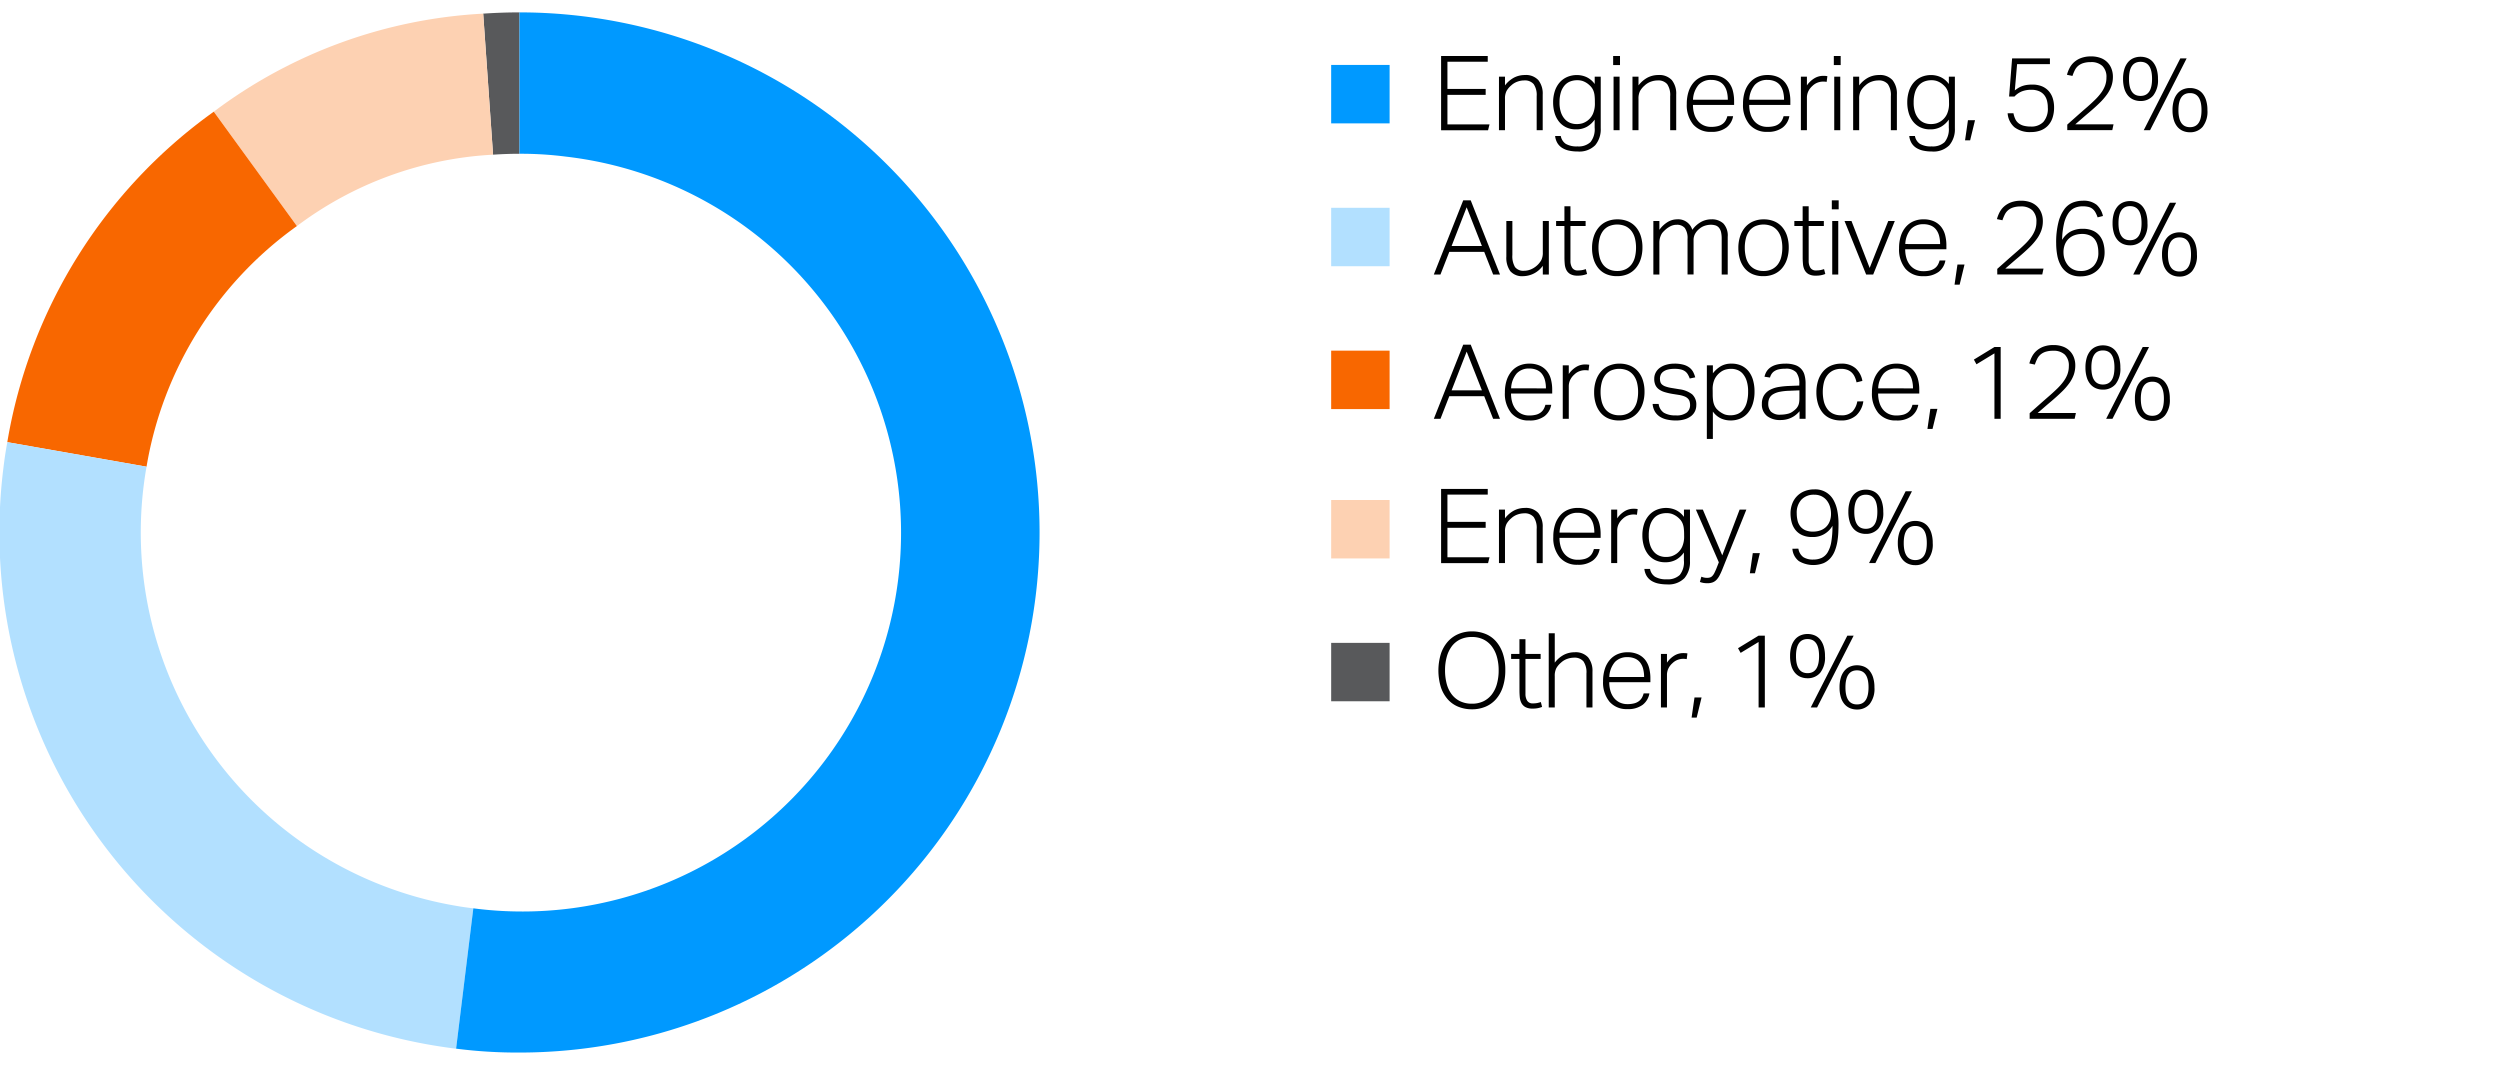
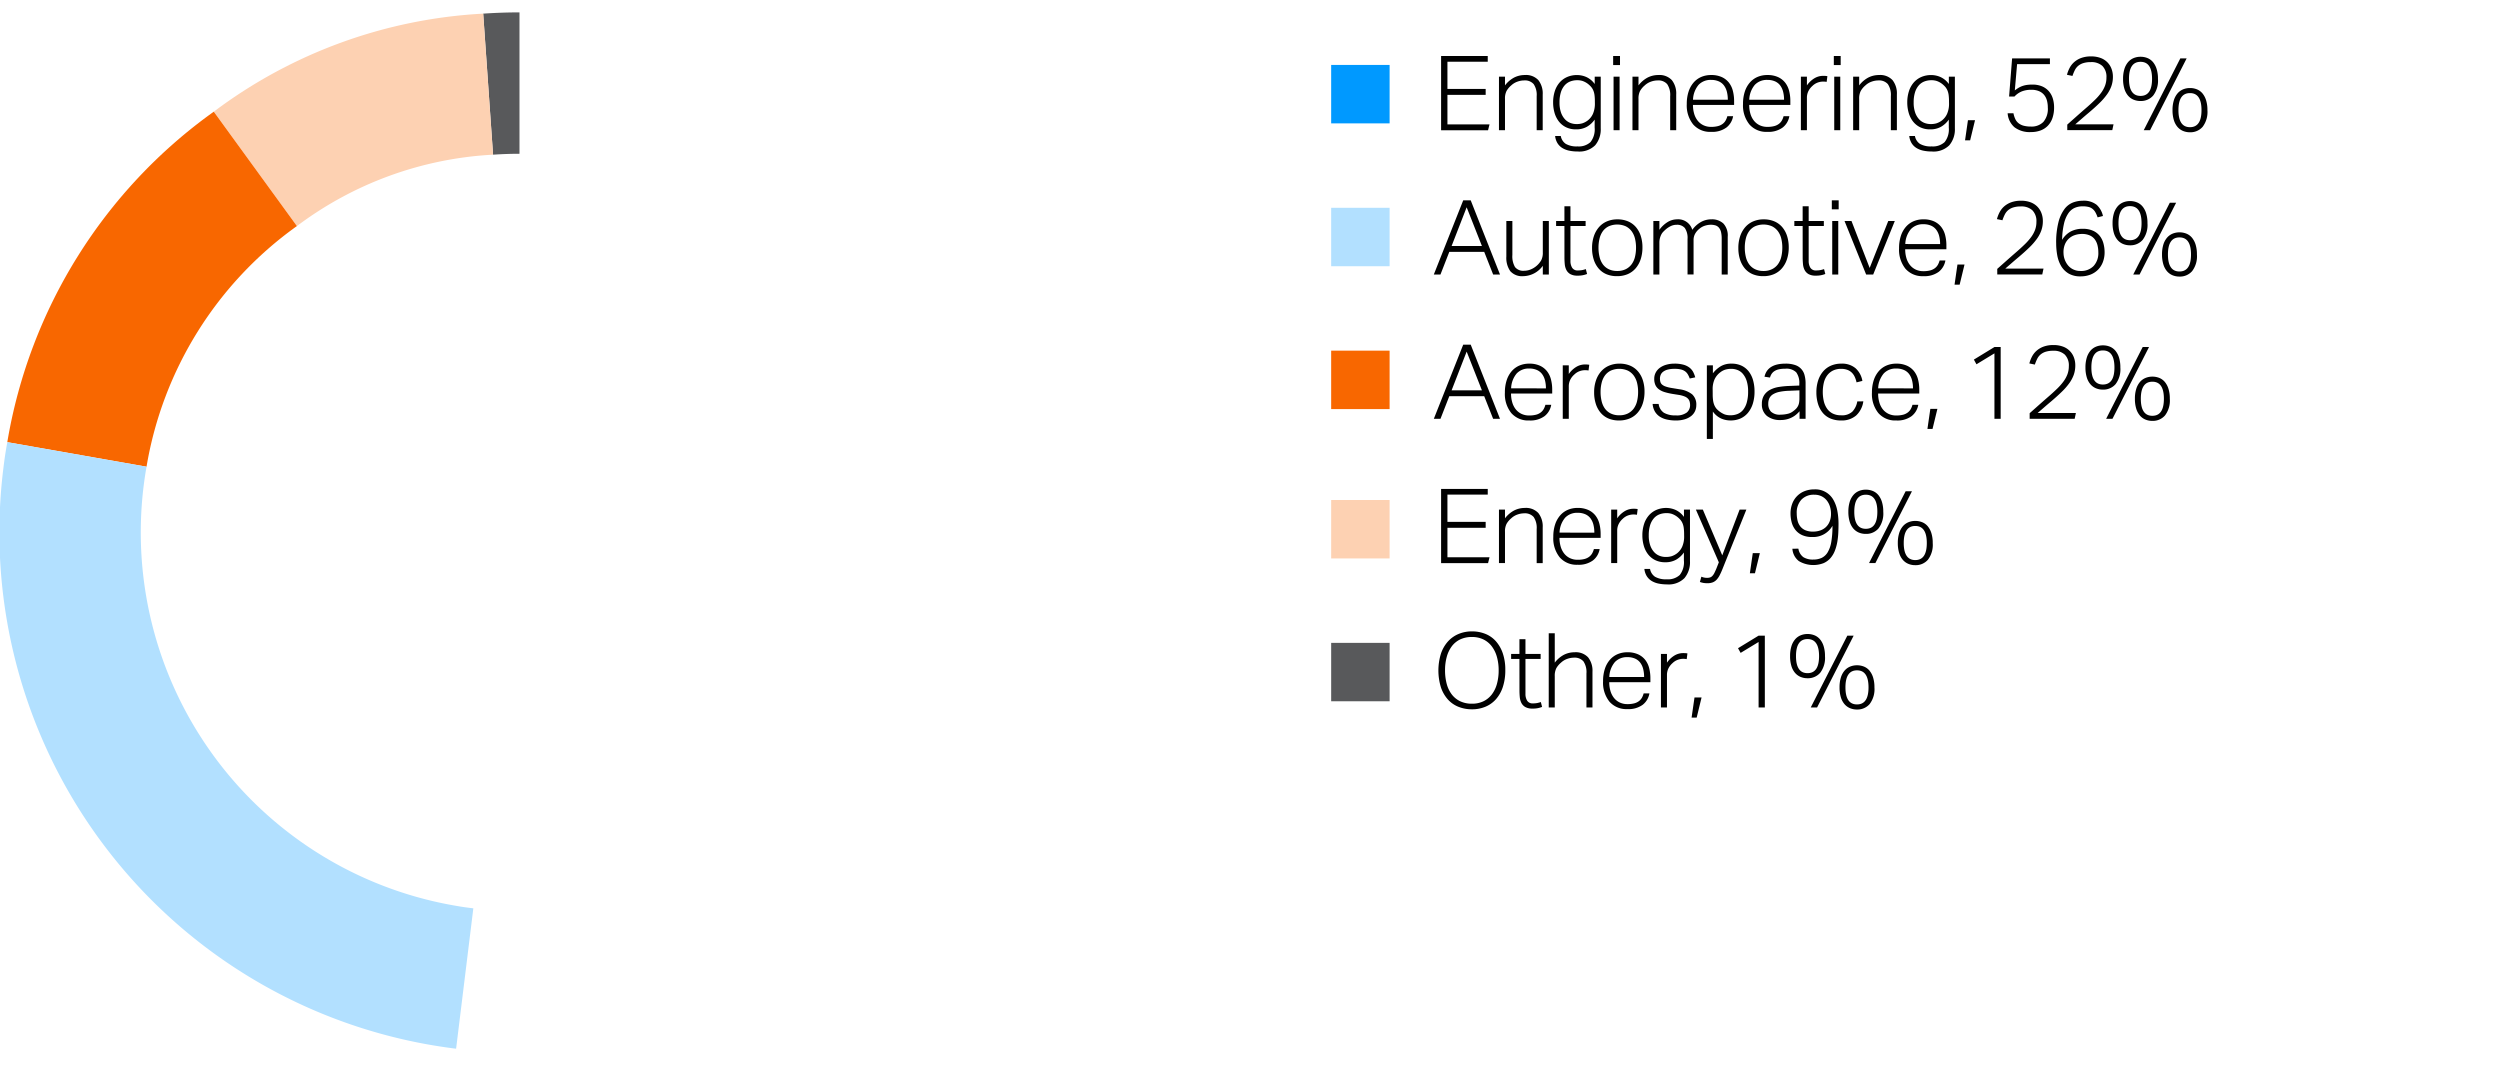
<svg xmlns="http://www.w3.org/2000/svg" width="385" height="164" viewBox="0 0 385 164">
  <path d="M214 19h-9v-9h9z" fill="#09f" />
  <path d="M214 41h-9v-9h9z" fill="#b2e0ff" />
  <path d="M214 63h-9v-9h9z" fill="#f86700" />
  <path d="M214 86h-9v-9h9z" fill="#fdd1b2" />
  <path d="M214 108h-9v-9h9zM75.932 23.822L74.414 2.1a84.65 84.65 0 015.587-.195V23.68c-1.289 0-2.784.052-4.069.142z" fill="#58595b" />
  <path d="M45.721 34.818L32.923 17.2A75.672 75.672 0 0174.414 2.1l1.518 21.72a55.1 55.1 0 00-30.211 10.998z" fill="#fdd1b2" />
  <path d="M22.566 71.873L1.124 68.092A78.437 78.437 0 0132.923 17.2l12.8 17.615a57.113 57.113 0 00-23.157 37.058z" fill="#f86700" />
  <path d="M72.893 139.885L70.24 161.5A80.092 80.092 0 01.505 72.239c.215-1.756.312-2.405.619-4.147l21.442 3.781a58.32 58.32 0 0047.307 67.561c1.269.224 1.741.294 3.02.451z" fill="#b2e0ff" />
-   <path d="M80 23.68V1.907a80.093 80.093 0 010 160.186 73.9 73.9 0 01-9.761-.6l2.653-21.611A58.32 58.32 0 1087.108 24.115 53.8 53.8 0 0080 23.68z" fill="#09f" />
  <g>
    <path d="M221.929 8.626h7.184v.88h-6.208V13.7h5.888v.912h-5.888v4.544h6.48l-.224.9h-7.232zM230.841 11.811h.928v1.343a4.305 4.305 0 011.431-1.224 3.623 3.623 0 011.624-.376 2.594 2.594 0 012.08.784 3.32 3.32 0 01.672 2.224v5.488h-.928v-5.232a2.961 2.961 0 00-.464-1.864 1.793 1.793 0 00-1.472-.568 3.148 3.148 0 00-1.016.184 2.724 2.724 0 00-.968.584 3.17 3.17 0 00-.72.856 2.542 2.542 0 00-.24 1.208v4.832h-.928zM240.361 20.946a1.84 1.84 0 00.768 1.208 3.315 3.315 0 001.808.392 2.666 2.666 0 002-.664 3.162 3.162 0 00.64-2.232v-1.232a3.72 3.72 0 01-1.208 1.112 3.315 3.315 0 01-1.656.392 3.426 3.426 0 01-1.584-.344 3.149 3.149 0 01-1.1-.92 3.954 3.954 0 01-.64-1.32 5.73 5.73 0 01-.208-1.544 5.59 5.59 0 01.256-1.744 3.821 3.821 0 01.736-1.336 3.287 3.287 0 011.168-.856 3.814 3.814 0 011.552-.3 3.575 3.575 0 011.392.3 3.244 3.244 0 011.3 1.08v-1.127h.928v7.935a3.8 3.8 0 01-.856 2.624 3.438 3.438 0 01-2.7.96 6.208 6.208 0 01-1.3-.128 3.313 3.313 0 01-1.056-.408 2.285 2.285 0 01-.744-.736 2.653 2.653 0 01-.368-1.112zm5.248-5.343a7.132 7.132 0 00-.056-.969 2.7 2.7 0 00-.192-.72 2.117 2.117 0 00-.344-.552 3.538 3.538 0 00-.5-.464 3.061 3.061 0 00-.768-.416 2.585 2.585 0 00-.848-.128 2.99 2.99 0 00-1.088.192 2.21 2.21 0 00-.864.608 2.953 2.953 0 00-.576 1.064 5.16 5.16 0 00-.208 1.56 4.573 4.573 0 00.232 1.56 2.972 2.972 0 00.6 1.024 2.207 2.207 0 00.832.568 2.63 2.63 0 00.944.176 3.1 3.1 0 00.9-.112 2.854 2.854 0 00.784-.4 2.688 2.688 0 00.856-1.064 3.915 3.915 0 00.3-1.624zM248.425 8.626h1.056v1.393h-1.056zm.064 3.185h.928v8.239h-.928zM251.4 11.811h.928v1.343a4.305 4.305 0 011.432-1.224 3.62 3.62 0 011.624-.376 2.6 2.6 0 012.08.784 3.32 3.32 0 01.672 2.224v5.488h-.928v-5.232a2.961 2.961 0 00-.464-1.864 1.794 1.794 0 00-1.472-.568 3.148 3.148 0 00-1.016.184 2.716 2.716 0 00-.968.584 3.17 3.17 0 00-.72.856 2.542 2.542 0 00-.24 1.208v4.832h-.928zM266.9 17.89a2.8 2.8 0 01-1.024 1.744 3.683 3.683 0 01-2.368.672 3.443 3.443 0 01-2.76-1.144 4.661 4.661 0 01-.984-3.143 6.012 6.012 0 01.28-1.921 4 4 0 01.784-1.4 3.277 3.277 0 011.184-.856 3.8 3.8 0 011.5-.288 3.857 3.857 0 011.632.312 2.965 2.965 0 011.1.848 3.429 3.429 0 01.616 1.272 6.262 6.262 0 01.192 1.584v.592h-6.336a4.754 4.754 0 00.176 1.32 3.135 3.135 0 00.528 1.072 2.512 2.512 0 00.88.72 2.683 2.683 0 001.216.264 4 4 0 001.056-.12 2.044 2.044 0 00.72-.344 1.741 1.741 0 00.456-.52 2.724 2.724 0 00.264-.664zm-.816-2.528a4.947 4.947 0 00-.144-1.232 2.759 2.759 0 00-.448-.968 2.018 2.018 0 00-.8-.632 2.869 2.869 0 00-1.184-.224 2.536 2.536 0 00-1.92.752 3.754 3.754 0 00-.864 2.3zM275.561 17.89a2.8 2.8 0 01-1.024 1.744 3.683 3.683 0 01-2.368.672 3.443 3.443 0 01-2.76-1.144 4.661 4.661 0 01-.984-3.143 6.012 6.012 0 01.28-1.921 4 4 0 01.784-1.4 3.277 3.277 0 011.184-.856 3.8 3.8 0 011.5-.288 3.857 3.857 0 011.632.312 2.965 2.965 0 011.1.848 3.429 3.429 0 01.616 1.272 6.262 6.262 0 01.192 1.584v.592h-6.336a4.754 4.754 0 00.176 1.32 3.135 3.135 0 00.528 1.072 2.512 2.512 0 00.88.72 2.683 2.683 0 001.216.264 4 4 0 001.056-.12 2.044 2.044 0 00.72-.344 1.741 1.741 0 00.456-.52 2.724 2.724 0 00.264-.664zm-.816-2.528a4.947 4.947 0 00-.144-1.232 2.759 2.759 0 00-.448-.968 2.018 2.018 0 00-.8-.632 2.869 2.869 0 00-1.184-.224 2.536 2.536 0 00-1.92.752 3.754 3.754 0 00-.864 2.3zM277.337 11.811h.928v1.343a3.77 3.77 0 011.136-1.088 2.608 2.608 0 011.36-.384c.117 0 .226 0 .328.008a2.834 2.834 0 01.328.04l-.112.88a3.232 3.232 0 00-.528-.048 2.55 2.55 0 00-.848.152 2.287 2.287 0 00-.816.52 2.652 2.652 0 00-.608.776 2.289 2.289 0 00-.24 1.08v4.96h-.928zM282.409 8.626h1.056v1.393h-1.056zm.064 3.185h.928v8.239h-.928zM285.385 11.811h.927v1.343a4.315 4.315 0 011.432-1.224 3.623 3.623 0 011.624-.376 2.594 2.594 0 012.08.784 3.32 3.32 0 01.672 2.224v5.488h-.928v-5.232a2.961 2.961 0 00-.463-1.864 1.8 1.8 0 00-1.473-.568 3.157 3.157 0 00-1.016.184 2.724 2.724 0 00-.968.584 3.17 3.17 0 00-.72.856 2.542 2.542 0 00-.24 1.208v4.832h-.927zM294.9 20.946a1.839 1.839 0 00.767 1.208 3.317 3.317 0 001.808.392 2.665 2.665 0 002-.664 3.162 3.162 0 00.64-2.232v-1.232a3.72 3.72 0 01-1.208 1.112 3.315 3.315 0 01-1.656.392 3.426 3.426 0 01-1.584-.344 3.149 3.149 0 01-1.1-.92 3.973 3.973 0 01-.64-1.32 5.73 5.73 0 01-.208-1.544 5.619 5.619 0 01.256-1.744 3.821 3.821 0 01.736-1.336 3.3 3.3 0 011.168-.856 3.814 3.814 0 011.552-.3 3.575 3.575 0 011.392.3 3.23 3.23 0 011.3 1.08v-1.127h.928v7.935a3.8 3.8 0 01-.856 2.624 3.436 3.436 0 01-2.7.96 6.215 6.215 0 01-1.3-.128 3.313 3.313 0 01-1.056-.408 2.294 2.294 0 01-.744-.736 2.667 2.667 0 01-.368-1.112zm5.247-5.343a7.132 7.132 0 00-.056-.969 2.741 2.741 0 00-.191-.72 2.172 2.172 0 00-.344-.552 3.548 3.548 0 00-.5-.464 3.044 3.044 0 00-.768-.416 2.585 2.585 0 00-.848-.128 2.993 2.993 0 00-1.088.192 2.218 2.218 0 00-.864.608 2.953 2.953 0 00-.576 1.064 5.16 5.16 0 00-.208 1.56 4.573 4.573 0 00.232 1.56 2.972 2.972 0 00.6 1.024 2.207 2.207 0 00.832.568 2.63 2.63 0 00.944.176 3.1 3.1 0 00.9-.112 2.841 2.841 0 00.784-.4 2.688 2.688 0 00.856-1.064 3.9 3.9 0 00.3-1.624zM303.064 18.514h1.088l-.752 3.1h-.784zM310.072 17.442a3.756 3.756 0 00.3.928 1.767 1.767 0 00.52.632 2.213 2.213 0 00.784.368 4.353 4.353 0 001.1.12 2.523 2.523 0 001.9-.712 3.087 3.087 0 00.688-2.216 4.118 4.118 0 00-.136-1.08 2.288 2.288 0 00-.44-.872 2.058 2.058 0 00-.792-.576 3.006 3.006 0 00-1.176-.208 3.932 3.932 0 00-1.456.248 3.174 3.174 0 00-1.136.792h-.828l.464-5.872h5.824v.88h-5.056l-.352 4.048a5.751 5.751 0 01.568-.392 3.377 3.377 0 01.592-.28 3.737 3.737 0 01.68-.168 5.735 5.735 0 01.848-.056 3.774 3.774 0 011.528.28 2.867 2.867 0 011.04.76 3.079 3.079 0 01.6 1.112 4.632 4.632 0 01.192 1.352 4.982 4.982 0 01-.248 1.64 3.2 3.2 0 01-.712 1.192 3.015 3.015 0 01-1.12.728 4.143 4.143 0 01-1.472.248 3.874 3.874 0 01-2.552-.744 3.136 3.136 0 01-1.048-2.152zM318.36 19.187l1.288-1.145q.727-.648 1.464-1.288.816-.7 1.432-1.3a8.806 8.806 0 001.024-1.152 4.621 4.621 0 00.616-1.128 3.543 3.543 0 00.208-1.224 2.36 2.36 0 00-.624-1.792 2.483 2.483 0 00-1.776-.592 3.83 3.83 0 00-1.16.152 2.3 2.3 0 00-.792.424 2.105 2.105 0 00-.52.672 6.556 6.556 0 00-.36.88l-.848-.176a5.107 5.107 0 01.384-1.008 3.143 3.143 0 01.688-.911 3.419 3.419 0 011.08-.657 4.31 4.31 0 011.576-.256 4.085 4.085 0 011.424.232 2.8 2.8 0 011.7 1.656 3.421 3.421 0 01.224 1.248 4.333 4.333 0 01-.224 1.408 5.2 5.2 0 01-.68 1.3 9.7 9.7 0 01-1.16 1.336q-.7.688-1.664 1.5-.5.417-1.04.888l-1.024.888h5.888l-.192.9h-6.932zM329.64 15.554a2.719 2.719 0 01-1.08-.208 2.287 2.287 0 01-.848-.624 2.911 2.911 0 01-.56-1.064 5.115 5.115 0 01-.2-1.512 5.041 5.041 0 01.2-1.5 3.011 3.011 0 01.56-1.064 2.263 2.263 0 01.856-.632 2.753 2.753 0 011.072-.208 2.8 2.8 0 011.088.208 2.207 2.207 0 01.848.632 3.119 3.119 0 01.552 1.064 5.073 5.073 0 01.2 1.5 3.779 3.779 0 01-.744 2.576 2.483 2.483 0 01-1.944.832zm0-.783q1.776 0 1.776-2.625t-1.776-2.624q-1.776 0-1.776 2.624t1.776 2.625zm1.472 5.279h-.976l5.632-11.056h.976zm6.144.32a2.719 2.719 0 01-1.08-.208 2.287 2.287 0 01-.848-.624 2.911 2.911 0 01-.56-1.064 5.12 5.12 0 01-.2-1.512 5.041 5.041 0 01.2-1.5 3 3 0 01.56-1.063 2.256 2.256 0 01.856-.633 2.753 2.753 0 011.072-.208 2.8 2.8 0 011.088.208 2.2 2.2 0 01.848.633 3.1 3.1 0 01.552 1.063 5.073 5.073 0 01.2 1.5 3.779 3.779 0 01-.744 2.576 2.483 2.483 0 01-1.944.832zm0-.784q1.776 0 1.776-2.624t-1.776-2.624q-1.776 0-1.776 2.624t1.776 2.624z" />
    <g>
      <path d="M225.337 30.849h1.152L231 42.273h-1.056l-1.376-3.488h-5.376l-1.36 3.488h-1.024zm2.88 7.04l-2.352-5.968-2.32 5.968zM231.977 34.033h.928v5.232a3.271 3.271 0 00.408 1.864 1.607 1.607 0 001.4.568 2.727 2.727 0 00.992-.192 3.324 3.324 0 001.648-1.432 2.54 2.54 0 00.24-1.208v-4.832h.928v8.24h-.928v-1.344a3.786 3.786 0 01-2.992 1.6 2.421 2.421 0 01-2.016-.768 3.551 3.551 0 01-.608-2.24zM240.921 34.8h-1.28v-.768h1.28v-2.271h.928v2.272h2.336v.767h-2.336v5.392a1.958 1.958 0 00.256 1.032.96.96 0 00.9.424 3.283 3.283 0 00.7-.064 4.233 4.233 0 00.512-.144l.192.752a3.718 3.718 0 01-1.488.256 2.148 2.148 0 01-1.1-.24 1.549 1.549 0 01-.6-.632 2.489 2.489 0 01-.248-.9q-.048-.511-.048-1.072zM249.017 42.529a4.111 4.111 0 01-1.624-.3 3.235 3.235 0 01-1.2-.872 3.967 3.967 0 01-.752-1.368 5.7 5.7 0 01-.264-1.792 5.587 5.587 0 01.28-1.824 4.1 4.1 0 01.784-1.392 3.4 3.4 0 011.224-.888 4.023 4.023 0 011.616-.312 4.112 4.112 0 011.616.3 3.29 3.29 0 011.216.872 3.934 3.934 0 01.76 1.368 5.641 5.641 0 01.264 1.776 5.756 5.756 0 01-.272 1.824 4.106 4.106 0 01-.776 1.4 3.349 3.349 0 01-1.232.9 4.127 4.127 0 01-1.64.308zm.032-.8a2.874 2.874 0 001.328-.28 2.531 2.531 0 00.9-.76 3.186 3.186 0 00.512-1.136 6.034 6.034 0 00.16-1.424 5.8 5.8 0 00-.16-1.384 3.186 3.186 0 00-.512-1.128 2.541 2.541 0 00-.9-.76 3.27 3.27 0 00-2.648 0 2.44 2.44 0 00-.9.76 3.229 3.229 0 00-.5 1.128 5.815 5.815 0 00-.16 1.4 5.912 5.912 0 00.16 1.408 3.228 3.228 0 00.5 1.136 2.431 2.431 0 00.9.76 2.883 2.883 0 001.32.28zM254.617 34.033h.928v1.36a4.394 4.394 0 011.3-1.216 2.816 2.816 0 011.416-.4 2.259 2.259 0 012.352 1.616 4.141 4.141 0 011.311-1.192 3.239 3.239 0 011.617-.424 2.581 2.581 0 011.856.64 2.72 2.72 0 01.672 2.048v5.808h-.928V36.8a4.478 4.478 0 00-.1-1.056 1.658 1.658 0 00-.32-.672 1.152 1.152 0 00-.536-.36 2.453 2.453 0 00-.752-.1 3.056 3.056 0 00-.84.136 2.454 2.454 0 00-.905.5 2.557 2.557 0 00-.631.736 1.982 1.982 0 00-.248 1.008v5.28h-.928v-5.455a2.707 2.707 0 00-.416-1.7 1.546 1.546 0 00-1.264-.5 2.1 2.1 0 00-.9.2 3.577 3.577 0 00-.84.568q-.144.128-.312.3a1.828 1.828 0 00-.3.416 2.659 2.659 0 00-.216.56 2.776 2.776 0 00-.088.736v4.88h-.928zM271.545 42.529a4.111 4.111 0 01-1.624-.3 3.247 3.247 0 01-1.2-.872 3.982 3.982 0 01-.751-1.368 5.671 5.671 0 01-.264-1.792 5.587 5.587 0 01.28-1.824 4.1 4.1 0 01.784-1.392 3.391 3.391 0 011.224-.888 4.023 4.023 0 011.616-.312 4.112 4.112 0 011.616.3 3.29 3.29 0 011.216.872 3.934 3.934 0 01.76 1.368 5.67 5.67 0 01.264 1.776 5.756 5.756 0 01-.272 1.824 4.106 4.106 0 01-.776 1.4 3.349 3.349 0 01-1.232.9 4.127 4.127 0 01-1.641.308zm.032-.8a2.874 2.874 0 001.328-.28 2.531 2.531 0 00.9-.76 3.167 3.167 0 00.511-1.136 5.981 5.981 0 00.161-1.424 5.745 5.745 0 00-.161-1.384 3.167 3.167 0 00-.511-1.128 2.541 2.541 0 00-.9-.76 3.27 3.27 0 00-2.648 0 2.44 2.44 0 00-.9.76 3.229 3.229 0 00-.5 1.128 5.815 5.815 0 00-.16 1.4 5.912 5.912 0 00.16 1.408 3.228 3.228 0 00.5 1.136 2.431 2.431 0 00.9.76 2.883 2.883 0 001.32.28zM277.608 34.8h-1.28v-.768h1.28v-2.271h.928v2.272h2.336v.767h-2.336v5.392a1.967 1.967 0 00.256 1.032.961.961 0 00.9.424 3.276 3.276 0 00.7-.064 4.233 4.233 0 00.512-.144l.192.752a3.718 3.718 0 01-1.488.256 2.148 2.148 0 01-1.1-.24 1.562 1.562 0 01-.6-.632 2.489 2.489 0 01-.248-.9c-.031-.341-.048-.7-.048-1.072zM282.1 30.849h1.056v1.392H282.1zm.064 3.184h.928v8.24h-.928zM284.056 34.033h1.072l2.8 7.232 2.864-7.232h1.008l-3.328 8.24h-1.088zM299.592 40.113a2.807 2.807 0 01-1.024 1.744 3.683 3.683 0 01-2.368.672 3.447 3.447 0 01-2.76-1.144 4.664 4.664 0 01-.984-3.144 6.005 6.005 0 01.28-1.92 4 4 0 01.784-1.4 3.266 3.266 0 011.184-.856 3.8 3.8 0 011.5-.288 3.857 3.857 0 011.632.312 2.965 2.965 0 011.1.848 3.414 3.414 0 01.616 1.272 6.262 6.262 0 01.192 1.584v.592H293.4a4.764 4.764 0 00.176 1.32 3.135 3.135 0 00.528 1.072 2.512 2.512 0 00.88.72 2.683 2.683 0 001.216.264 4 4 0 001.056-.12 2.062 2.062 0 00.72-.344 1.754 1.754 0 00.456-.52 2.74 2.74 0 00.264-.664zm-.816-2.528a4.947 4.947 0 00-.144-1.232 2.751 2.751 0 00-.448-.968 2.009 2.009 0 00-.8-.632 2.869 2.869 0 00-1.184-.224 2.536 2.536 0 00-1.92.752 3.749 3.749 0 00-.864 2.3zM301.448 40.737h1.088l-.752 3.1H301zM307.576 41.409q.559-.495 1.288-1.144t1.464-1.288q.816-.7 1.432-1.3a8.871 8.871 0 001.024-1.152 4.621 4.621 0 00.616-1.125 3.551 3.551 0 00.208-1.224 2.36 2.36 0 00-.624-1.792 2.479 2.479 0 00-1.776-.592 3.83 3.83 0 00-1.16.152 2.285 2.285 0 00-.792.424 2.084 2.084 0 00-.52.672 6.69 6.69 0 00-.361.88l-.847-.176a5.107 5.107 0 01.384-1.008 3.161 3.161 0 01.688-.912 3.436 3.436 0 011.08-.656 4.31 4.31 0 011.576-.256 4.062 4.062 0 011.424.232 2.89 2.89 0 011.048.656 2.861 2.861 0 01.647 1 3.4 3.4 0 01.225 1.248 4.311 4.311 0 01-.225 1.408 5.158 5.158 0 01-.679 1.3 9.7 9.7 0 01-1.16 1.336q-.705.688-1.664 1.5-.5.416-1.04.888l-1.024.888h5.892l-.192.9h-6.928zM323.031 33.473a4.58 4.58 0 00-.343-.784 1.826 1.826 0 00-.448-.528 1.62 1.62 0 00-.632-.3 3.872 3.872 0 00-.88-.088 3.075 3.075 0 00-1.208.232 2.346 2.346 0 00-.977.816 4.661 4.661 0 00-.679 1.584 11.963 11.963 0 00-.3 2.536 3.517 3.517 0 011.344-1.3 3.931 3.931 0 011.84-.408 3.789 3.789 0 011.576.3 2.739 2.739 0 011.04.8 3.23 3.23 0 01.567 1.16 5.2 5.2 0 01.177 1.36 4.162 4.162 0 01-.264 1.5 3.362 3.362 0 01-.745 1.176 3.32 3.32 0 01-1.168.76 4.1 4.1 0 01-1.52.272 3.491 3.491 0 01-1.879-.456 3.324 3.324 0 01-1.144-1.184 4.991 4.991 0 01-.576-1.632 10.277 10.277 0 01-.161-1.8 12.579 12.579 0 01.349-3.264 5.806 5.806 0 01.92-2.016 3 3 0 011.3-1.016 4.188 4.188 0 011.5-.28 3.182 3.182 0 012.159.624 3.286 3.286 0 01.977 1.728zm-2.639 8.256a2.656 2.656 0 002.024-.768 2.9 2.9 0 00.728-2.08 4.59 4.59 0 00-.128-1.1 2.558 2.558 0 00-.416-.912 1.954 1.954 0 00-.777-.616 2.9 2.9 0 00-1.208-.224 3.423 3.423 0 00-1.087.176 2.549 2.549 0 00-.928.544 2.491 2.491 0 00-.624.936 3.234 3.234 0 00-.192 1.336 3.071 3.071 0 00.7 1.856 2.365 2.365 0 00.8.616 2.5 2.5 0 001.108.236zM328.023 37.777a2.726 2.726 0 01-1.08-.208 2.3 2.3 0 01-.848-.624 2.911 2.911 0 01-.56-1.064 5.153 5.153 0 01-.2-1.512 5.073 5.073 0 01.2-1.5 2.994 2.994 0 01.56-1.064 2.271 2.271 0 01.856-.632 2.739 2.739 0 011.072-.208 2.776 2.776 0 011.088.208 2.192 2.192 0 01.848.632 3.066 3.066 0 01.552 1.064 5.041 5.041 0 01.2 1.5 3.779 3.779 0 01-.744 2.576 2.483 2.483 0 01-1.944.832zm0-.784q1.776 0 1.776-2.624t-1.776-2.624q-1.776 0-1.776 2.624t1.776 2.624zm1.472 5.28h-.976l5.632-11.056h.976zm6.144.32a2.743 2.743 0 01-1.08-.208 2.3 2.3 0 01-.848-.624 2.911 2.911 0 01-.56-1.064 5.153 5.153 0 01-.2-1.512 5.073 5.073 0 01.2-1.5 3 3 0 01.56-1.064 2.261 2.261 0 01.856-.632 2.757 2.757 0 011.072-.208 2.8 2.8 0 011.088.208 2.182 2.182 0 01.848.632 3.075 3.075 0 01.552 1.064 5.073 5.073 0 01.2 1.5 3.779 3.779 0 01-.744 2.576 2.487 2.487 0 01-1.944.832zm0-.784q1.776 0 1.776-2.624t-1.776-2.624q-1.776 0-1.776 2.624t1.776 2.624z" />
    </g>
    <g>
      <path d="M225.337 53.074h1.152L231 64.5h-1.056l-1.376-3.488h-5.376l-1.36 3.488h-1.024zm2.88 7.04l-2.352-5.968-2.32 5.968zM238.889 62.337a2.8 2.8 0 01-1.024 1.745 3.689 3.689 0 01-2.368.671 3.443 3.443 0 01-2.76-1.144 4.661 4.661 0 01-.984-3.143 6.012 6.012 0 01.28-1.921 4 4 0 01.784-1.4A3.262 3.262 0 01234 56.29a3.8 3.8 0 011.5-.29 3.857 3.857 0 011.632.312 2.957 2.957 0 011.1.849 3.4 3.4 0 01.616 1.272 6.251 6.251 0 01.192 1.584v.591h-6.34a4.8 4.8 0 00.176 1.321A3.148 3.148 0 00233.4 63a2.524 2.524 0 00.88.721 2.7 2.7 0 001.216.263 4.044 4.044 0 001.056-.119 2.045 2.045 0 00.72-.345 1.741 1.741 0 00.456-.52 2.724 2.724 0 00.264-.664zm-.816-2.527a4.935 4.935 0 00-.144-1.232 2.738 2.738 0 00-.448-.969 2 2 0 00-.8-.631 2.849 2.849 0 00-1.184-.225 2.536 2.536 0 00-1.92.752 3.754 3.754 0 00-.864 2.3zM240.665 56.258h.928V57.6a3.769 3.769 0 011.136-1.088 2.6 2.6 0 011.36-.385c.117 0 .227 0 .328.009a2.435 2.435 0 01.328.04l-.112.88a3.125 3.125 0 00-.528-.048 2.555 2.555 0 00-.848.152 2.274 2.274 0 00-.816.52 2.642 2.642 0 00-.608.776 2.289 2.289 0 00-.24 1.08V64.5h-.928zM249.337 64.753a4.111 4.111 0 01-1.624-.3 3.235 3.235 0 01-1.2-.872 3.981 3.981 0 01-.752-1.369 5.7 5.7 0 01-.264-1.792 5.585 5.585 0 01.28-1.823 4.092 4.092 0 01.784-1.392 3.391 3.391 0 011.224-.889A4.023 4.023 0 01249.4 56a4.112 4.112 0 011.616.3 3.279 3.279 0 011.216.872 3.921 3.921 0 01.76 1.367 5.65 5.65 0 01.264 1.776 5.758 5.758 0 01-.272 1.825 4.111 4.111 0 01-.776 1.4 3.338 3.338 0 01-1.232.9 4.127 4.127 0 01-1.639.313zm.032-.8a2.887 2.887 0 001.328-.28 2.551 2.551 0 00.9-.76 3.183 3.183 0 00.512-1.137 6.026 6.026 0 00.16-1.423 5.785 5.785 0 00-.16-1.384 3.186 3.186 0 00-.512-1.128 2.531 2.531 0 00-.9-.76 3.27 3.27 0 00-2.648 0 2.431 2.431 0 00-.9.76 3.229 3.229 0 00-.5 1.128 5.8 5.8 0 00-.16 1.4 5.9 5.9 0 00.16 1.407 3.225 3.225 0 00.5 1.137 2.45 2.45 0 00.9.76 2.9 2.9 0 001.32.281zM255.433 62.209a1.9 1.9 0 00.816 1.36 3.446 3.446 0 001.824.4 2.524 2.524 0 001.7-.449 1.446 1.446 0 00.5-1.12 2.161 2.161 0 00-.064-.535 1.1 1.1 0 00-.248-.456 1.417 1.417 0 00-.528-.352 4.222 4.222 0 00-.888-.241l-1.008-.159a9.519 9.519 0 01-1.176-.272 2.919 2.919 0 01-.88-.425 1.686 1.686 0 01-.544-.655 2.27 2.27 0 01-.184-.969 2.018 2.018 0 01.24-.983 2.161 2.161 0 01.656-.736 3.144 3.144 0 01.984-.456 4.478 4.478 0 011.216-.161 5.112 5.112 0 011.416.168 2.736 2.736 0 01.928.456 2.117 2.117 0 01.56.672 3.92 3.92 0 01.312.817l-.848.176a3.484 3.484 0 00-.3-.648 1.536 1.536 0 00-.424-.464 1.857 1.857 0 00-.64-.281 4.044 4.044 0 00-.96-.095 4.116 4.116 0 00-1.072.119 1.96 1.96 0 00-.7.329 1.176 1.176 0 00-.376.479 1.459 1.459 0 00-.112.561 1.949 1.949 0 00.064.52.858.858 0 00.256.408 1.6 1.6 0 00.536.3 5.082 5.082 0 00.9.225l1.264.208a3.98 3.98 0 011.936.775 2.113 2.113 0 01.64 1.688 2.155 2.155 0 01-.2.913 2.047 2.047 0 01-.592.744 2.988 2.988 0 01-.984.5 4.576 4.576 0 01-1.36.184 6.166 6.166 0 01-1.384-.144 3.316 3.316 0 01-1.1-.447 2.392 2.392 0 01-.752-.785 2.722 2.722 0 01-.352-1.168zM262.857 56.258h.928v1.232a4.448 4.448 0 011.232-1.1 3.181 3.181 0 011.632-.39 3.519 3.519 0 011.576.329 3.1 3.1 0 011.1.9 3.952 3.952 0 01.656 1.361 6.362 6.362 0 01.216 1.7 6.149 6.149 0 01-.264 1.879 4.144 4.144 0 01-.744 1.4 3.175 3.175 0 01-1.161.881 3.71 3.71 0 01-1.527.3 3.588 3.588 0 01-1.448-.3 3.234 3.234 0 01-1.272-1.073V67.6h-.928zm.9 4.448a6.989 6.989 0 00.056.952 2.869 2.869 0 00.191.728 2.288 2.288 0 00.344.568 3.5 3.5 0 001.265.872 2.788 2.788 0 00.88.128 2.874 2.874 0 001.088-.2 2.149 2.149 0 00.856-.631 3.149 3.149 0 00.563-1.129 5.949 5.949 0 00.208-1.688 5.24 5.24 0 00-.231-1.681 3.111 3.111 0 00-.6-1.08 2.056 2.056 0 00-.831-.575 2.65 2.65 0 00-.912-.168 3.3 3.3 0 00-.9.112 2.375 2.375 0 00-.8.416 2.861 2.861 0 00-.873 1.047 3.648 3.648 0 00-.311 1.608zM277.128 63.33a4.024 4.024 0 01-.5.5 3.4 3.4 0 01-.656.44 3.756 3.756 0 01-.809.305 3.953 3.953 0 01-.968.111 3.239 3.239 0 01-2.079-.624 2.228 2.228 0 01-.785-1.856 2.41 2.41 0 01.352-1.359 2.474 2.474 0 01.937-.832 4.352 4.352 0 011.327-.424 13.081 13.081 0 011.545-.153l1.6-.064v-.255a2.735 2.735 0 00-.471-1.776 2.118 2.118 0 00-1.688-.56 4.438 4.438 0 00-1 .095 2.03 2.03 0 00-.68.281 1.5 1.5 0 00-.433.432 1.933 1.933 0 00-.24.552l-.847-.128Q272.184 56 274.969 56a4.451 4.451 0 011.456.208 2.194 2.194 0 011.475 1.562 4.8 4.8 0 01.16 1.3v5.43h-.928zm-.015-3.216l-1.52.064a8.824 8.824 0 00-1.552.168 3.093 3.093 0 00-1.009.383 1.485 1.485 0 00-.552.608 2.014 2.014 0 00-.168.856 1.7 1.7 0 00.425 1.208 1.959 1.959 0 001.48.456 4.633 4.633 0 001.047-.12 2.083 2.083 0 00.857-.391 3.5 3.5 0 00.472-.4 1.825 1.825 0 00.3-.424 1.717 1.717 0 00.168-.52 4.113 4.113 0 00.049-.671zM286.952 61.81a3.636 3.636 0 01-1.1 2.168 3.39 3.39 0 01-2.352.775 4.1 4.1 0 01-1.6-.3 3.114 3.114 0 01-1.184-.864 3.956 3.956 0 01-.735-1.368 5.92 5.92 0 01-.257-1.809 5.754 5.754 0 01.272-1.823 4.1 4.1 0 01.768-1.392 3.336 3.336 0 011.209-.889 3.962 3.962 0 011.603-.308 3.2 3.2 0 012.168.7 3.368 3.368 0 011.064 1.96l-.9.223a3.969 3.969 0 00-.272-.831 2.2 2.2 0 00-.448-.656 1.951 1.951 0 00-.68-.433 2.66 2.66 0 00-.968-.159 2.773 2.773 0 00-1.28.272 2.517 2.517 0 00-.879.743 3.075 3.075 0 00-.512 1.128 6.378 6.378 0 000 2.848 3.354 3.354 0 00.5 1.137 2.353 2.353 0 00.872.752 2.826 2.826 0 001.289.272 2.318 2.318 0 001.752-.584 3.09 3.09 0 00.743-1.56zM295.416 62.337a2.8 2.8 0 01-1.024 1.745 3.689 3.689 0 01-2.368.671 3.443 3.443 0 01-2.76-1.144 4.661 4.661 0 01-.984-3.143 6.04 6.04 0 01.28-1.921 4 4 0 01.784-1.4 3.262 3.262 0 011.184-.856 3.8 3.8 0 011.5-.289 3.857 3.857 0 011.632.312 2.957 2.957 0 011.1.849 3.4 3.4 0 01.616 1.272 6.251 6.251 0 01.192 1.584v.591h-6.336a4.8 4.8 0 00.176 1.321 3.166 3.166 0 00.52 1.071 2.524 2.524 0 00.88.721 2.7 2.7 0 001.216.263 4.044 4.044 0 001.056-.119 2.045 2.045 0 00.72-.345 1.741 1.741 0 00.456-.52 2.724 2.724 0 00.264-.664zm-.816-2.527a4.935 4.935 0 00-.144-1.232 2.738 2.738 0 00-.448-.969 2 2 0 00-.8-.631 2.849 2.849 0 00-1.184-.225 2.536 2.536 0 00-1.92.752 3.754 3.754 0 00-.864 2.3zM297.272 62.961h1.088l-.752 3.1h-.784zM307.144 54.417l-2.768 1.683-.4-.721 3.168-1.936h.96V64.5h-.96zM312.568 63.634l1.288-1.144q.728-.648 1.464-1.288.816-.7 1.432-1.3a8.875 8.875 0 001.024-1.153 4.621 4.621 0 00.616-1.128 3.543 3.543 0 00.208-1.221 2.362 2.362 0 00-.624-1.792 2.483 2.483 0 00-1.776-.591 3.833 3.833 0 00-1.16.151 2.286 2.286 0 00-.792.425 2.084 2.084 0 00-.52.672 6.5 6.5 0 00-.36.88l-.848-.176a5.091 5.091 0 01.384-1.009 3.143 3.143 0 01.688-.911 3.4 3.4 0 011.08-.656 4.29 4.29 0 011.576-.256 4.062 4.062 0 011.424.232 2.8 2.8 0 011.7 1.655 3.428 3.428 0 01.224 1.248 4.344 4.344 0 01-.224 1.409 5.189 5.189 0 01-.68 1.3 9.7 9.7 0 01-1.16 1.336q-.705.689-1.664 1.505-.5.416-1.04.887l-1.028.891h5.888l-.192.9h-6.928zM323.848 60a2.719 2.719 0 01-1.08-.208 2.287 2.287 0 01-.848-.624 2.9 2.9 0 01-.56-1.064 5.113 5.113 0 01-.2-1.511 5.048 5.048 0 01.2-1.505 3.011 3.011 0 01.56-1.064 2.25 2.25 0 01.856-.631 2.735 2.735 0 011.072-.208 2.783 2.783 0 011.088.208 2.194 2.194 0 01.848.631 3.119 3.119 0 01.552 1.064 5.08 5.08 0 01.2 1.505 3.778 3.778 0 01-.744 2.575 2.483 2.483 0 01-1.944.832zm0-.783q1.776 0 1.776-2.624t-1.776-2.624q-1.776 0-1.776 2.624t1.776 2.625zm1.472 5.28h-.976l5.632-11.057h.976zm6.144.319a2.719 2.719 0 01-1.08-.208 2.287 2.287 0 01-.848-.624 2.9 2.9 0 01-.56-1.064 5.113 5.113 0 01-.2-1.511 5.036 5.036 0 01.2-1.5 3 3 0 01.56-1.064 2.256 2.256 0 01.856-.633 2.753 2.753 0 011.072-.212 2.8 2.8 0 011.088.208 2.2 2.2 0 01.848.633 3.109 3.109 0 01.552 1.064 5.069 5.069 0 01.2 1.5 3.778 3.778 0 01-.744 2.575 2.483 2.483 0 01-1.944.837zm0-.783q1.776 0 1.776-2.624t-1.776-2.624q-1.776 0-1.776 2.624t1.776 2.625z" />
    </g>
    <g>
      <path d="M221.929 75.292h7.184v.88h-6.208v4.192h5.888v.912h-5.888v4.544h6.48l-.224.9h-7.232zM230.841 78.477h.928v1.343a4.305 4.305 0 011.431-1.22 3.623 3.623 0 011.624-.376 2.594 2.594 0 012.08.784 3.321 3.321 0 01.672 2.225v5.487h-.928v-5.236a2.961 2.961 0 00-.464-1.864 1.793 1.793 0 00-1.472-.568 3.148 3.148 0 00-1.016.184 2.724 2.724 0 00-.968.584 3.17 3.17 0 00-.72.856 2.542 2.542 0 00-.24 1.208v4.832h-.928zM246.345 84.556a2.8 2.8 0 01-1.024 1.744 3.683 3.683 0 01-2.368.672 3.443 3.443 0 01-2.76-1.144 4.661 4.661 0 01-.984-3.143 6.012 6.012 0 01.28-1.921 4.017 4.017 0 01.784-1.4 3.286 3.286 0 011.184-.856 3.8 3.8 0 011.5-.288 3.857 3.857 0 011.632.312 2.965 2.965 0 011.1.848 3.414 3.414 0 01.616 1.272 6.262 6.262 0 01.192 1.584v.592h-6.336a4.791 4.791 0 00.176 1.32 3.162 3.162 0 00.528 1.072 2.521 2.521 0 00.88.72 2.683 2.683 0 001.216.264 4 4 0 001.056-.12 2.044 2.044 0 00.72-.344 1.741 1.741 0 00.456-.52 2.724 2.724 0 00.264-.664zm-.816-2.528a4.947 4.947 0 00-.144-1.232 2.741 2.741 0 00-.448-.968 2.011 2.011 0 00-.8-.632 2.865 2.865 0 00-1.184-.224 2.536 2.536 0 00-1.92.752 3.754 3.754 0 00-.864 2.3zM248.121 78.477h.928v1.343a3.77 3.77 0 011.136-1.088 2.611 2.611 0 011.36-.384c.117 0 .226 0 .328.008a2.834 2.834 0 01.328.04l-.112.88a3.223 3.223 0 00-.528-.047 2.549 2.549 0 00-.848.151 2.287 2.287 0 00-.816.52 2.652 2.652 0 00-.608.776 2.289 2.289 0 00-.24 1.08v4.96h-.928zM254.105 87.612a1.836 1.836 0 00.768 1.208 3.312 3.312 0 001.808.392 2.668 2.668 0 002-.664 3.166 3.166 0 00.64-2.232v-1.232a3.73 3.73 0 01-1.208 1.112 3.315 3.315 0 01-1.656.392 3.426 3.426 0 01-1.584-.344 3.149 3.149 0 01-1.1-.92 3.935 3.935 0 01-.64-1.32 5.691 5.691 0 01-.208-1.544 5.59 5.59 0 01.256-1.744 3.805 3.805 0 01.736-1.336 3.287 3.287 0 011.168-.856 3.81 3.81 0 011.552-.3 3.582 3.582 0 011.392.3 3.244 3.244 0 011.3 1.08v-1.127h.928v7.935a3.8 3.8 0 01-.856 2.624 3.439 3.439 0 01-2.7.96 6.2 6.2 0 01-1.3-.128 3.313 3.313 0 01-1.056-.408 2.285 2.285 0 01-.744-.736 2.653 2.653 0 01-.368-1.112zm5.248-5.343a7.3 7.3 0 00-.056-.969 2.779 2.779 0 00-.192-.72 2.172 2.172 0 00-.344-.552 3.538 3.538 0 00-.5-.464 3.078 3.078 0 00-.768-.416 2.59 2.59 0 00-.848-.127 2.986 2.986 0 00-1.088.191 2.2 2.2 0 00-.864.608 2.923 2.923 0 00-.576 1.064 5.129 5.129 0 00-.208 1.56 4.549 4.549 0 00.232 1.56 2.941 2.941 0 00.6 1.024 2.191 2.191 0 00.832.568 2.626 2.626 0 00.944.176 3.1 3.1 0 00.9-.112 2.868 2.868 0 00.784-.4 2.706 2.706 0 00.856-1.064 3.915 3.915 0 00.3-1.624zM262.009 88.812a2.368 2.368 0 00.408.128 2.1 2.1 0 00.456.048 1.528 1.528 0 00.48-.064.861.861 0 00.352-.233 1.87 1.87 0 00.3-.433q.135-.265.312-.682l.384-.98-3.536-8.119h1.072l2.992 7.047 2.672-7.047h1.04l-3.748 9.323q-.192.465-.392.841a3 3 0 01-.448.639 1.645 1.645 0 01-.584.4 2.143 2.143 0 01-.8.135 3.915 3.915 0 01-.616-.04 3.356 3.356 0 01-.568-.152zM269.928 85.18h1.089l-.753 3.1h-.784zM276.952 84.492a2 2 0 00.768 1.312 2.768 2.768 0 001.536.368 3 3 0 001.272-.255 2.189 2.189 0 00.928-.856 4.576 4.576 0 00.56-1.6 14.042 14.042 0 00.184-2.488 3.414 3.414 0 01-3.1 1.728 3.677 3.677 0 01-1.584-.3 2.792 2.792 0 01-1.032-.808 3.241 3.241 0 01-.568-1.16 5.234 5.234 0 01-.176-1.36 4.166 4.166 0 01.264-1.5 3.3 3.3 0 011.9-1.936 3.982 3.982 0 011.5-.272 3.177 3.177 0 012.976 1.68 5.441 5.441 0 01.584 1.7 10.764 10.764 0 01.168 1.888q0 .64-.032 1.368a11.443 11.443 0 01-.152 1.432 7.131 7.131 0 01-.368 1.352 3.871 3.871 0 01-.672 1.145 3.052 3.052 0 01-1.072.791 4.377 4.377 0 01-3.808-.312 2.614 2.614 0 01-1-1.9zm2.272-2.624a3.34 3.34 0 001.064-.168 2.414 2.414 0 00.88-.512 2.387 2.387 0 00.592-.864 3.172 3.172 0 00.216-1.224 3.7 3.7 0 00-.152-1.048 2.909 2.909 0 00-.464-.936 2.355 2.355 0 00-.8-.672 2.434 2.434 0 00-1.144-.256 2.6 2.6 0 00-2.008.768 2.943 2.943 0 00-.712 2.08 4.857 4.857 0 00.12 1.1 2.375 2.375 0 00.408.9 1.989 1.989 0 00.776.609 2.946 2.946 0 001.224.223zM287.336 82.22a2.719 2.719 0 01-1.08-.208 2.287 2.287 0 01-.848-.624 2.911 2.911 0 01-.56-1.064 5.148 5.148 0 01-.2-1.512 5.073 5.073 0 01.2-1.5 3.011 3.011 0 01.56-1.064 2.263 2.263 0 01.856-.632 2.753 2.753 0 011.072-.208 2.8 2.8 0 011.088.208 2.2 2.2 0 01.848.632 3.1 3.1 0 01.552 1.064 5.073 5.073 0 01.2 1.5 3.779 3.779 0 01-.744 2.576 2.483 2.483 0 01-1.944.832zm0-.783q1.776 0 1.776-2.625t-1.776-2.624q-1.776 0-1.776 2.624t1.776 2.625zm1.472 5.279h-.976l5.632-11.056h.976zm6.144.32a2.719 2.719 0 01-1.08-.208 2.3 2.3 0 01-.848-.624 2.911 2.911 0 01-.56-1.064 5.153 5.153 0 01-.2-1.512 5.062 5.062 0 01.2-1.5 2.994 2.994 0 01.56-1.064 2.256 2.256 0 01.856-.633 2.753 2.753 0 011.072-.208 2.8 2.8 0 011.088.208 2.192 2.192 0 01.848.633 3.066 3.066 0 01.552 1.064 5.062 5.062 0 01.2 1.5 3.779 3.779 0 01-.74 2.572 2.483 2.483 0 01-1.948.836zm0-.784q1.776 0 1.776-2.624T294.952 81q-1.776 0-1.776 2.624t1.776 2.628z" />
    </g>
    <g>
      <path d="M226.681 109.233a5.561 5.561 0 01-2.056-.376 4.377 4.377 0 01-1.64-1.128 5.35 5.35 0 01-1.08-1.872 8.792 8.792 0 010-5.192 5.371 5.371 0 011.088-1.888 4.589 4.589 0 011.64-1.152 5.292 5.292 0 012.048-.392 5.477 5.477 0 012.048.376 4.3 4.3 0 011.624 1.128 5.423 5.423 0 011.072 1.864 7.748 7.748 0 01.392 2.584 8.116 8.116 0 01-.384 2.616 5.394 5.394 0 01-1.064 1.888 4.429 4.429 0 01-1.624 1.152 5.333 5.333 0 01-2.064.392zm0-.864a3.987 3.987 0 001.776-.376 3.594 3.594 0 001.288-1.056 4.749 4.749 0 00.784-1.624 7.709 7.709 0 00.264-2.08 7.508 7.508 0 00-.272-2.08 4.835 4.835 0 00-.792-1.624 3.594 3.594 0 00-1.288-1.056 3.947 3.947 0 00-1.76-.376 4.116 4.116 0 00-1.816.376 3.5 3.5 0 00-1.288 1.056 4.831 4.831 0 00-.776 1.624 7.709 7.709 0 00-.264 2.08 7.964 7.964 0 00.256 2.08 4.648 4.648 0 00.776 1.624 3.578 3.578 0 001.3 1.056 4.116 4.116 0 001.812.376zM233.993 101.473h-1.28v-.768h1.28v-2.272h.928v2.272h2.336v.768h-2.336v5.392a1.958 1.958 0 00.256 1.032.96.96 0 00.9.424 3.283 3.283 0 00.7-.064 4.233 4.233 0 00.512-.144l.192.752a3.718 3.718 0 01-1.488.256 2.148 2.148 0 01-1.1-.24 1.549 1.549 0 01-.6-.632 2.489 2.489 0 01-.248-.9q-.048-.513-.048-1.072zM238.505 97.521h.928v4.528a4.294 4.294 0 011.432-1.224 3.61 3.61 0 011.624-.376 2.592 2.592 0 012.08.784 3.316 3.316 0 01.672 2.224v5.488h-.928v-5.232a2.961 2.961 0 00-.464-1.864 1.79 1.79 0 00-1.472-.568 3.121 3.121 0 00-1.016.184 2.687 2.687 0 00-.968.584 3.14 3.14 0 00-.72.856 2.54 2.54 0 00-.24 1.208v4.832h-.928zM254.009 106.785a2.807 2.807 0 01-1.024 1.744 3.683 3.683 0 01-2.368.672 3.447 3.447 0 01-2.76-1.144 4.666 4.666 0 01-.984-3.144 6.005 6.005 0 01.28-1.92 3.992 3.992 0 01.784-1.4 3.266 3.266 0 011.184-.856 3.8 3.8 0 011.5-.288 3.857 3.857 0 011.632.312 2.955 2.955 0 011.1.848 3.414 3.414 0 01.616 1.272 6.256 6.256 0 01.192 1.584v.592h-6.336a4.764 4.764 0 00.176 1.32 3.135 3.135 0 00.528 1.072 2.512 2.512 0 00.88.72 2.683 2.683 0 001.216.264 4 4 0 001.056-.12 2.062 2.062 0 00.72-.344 1.766 1.766 0 00.456-.52 2.756 2.756 0 00.264-.664zm-.816-2.528a4.941 4.941 0 00-.144-1.232 2.751 2.751 0 00-.448-.968 2.009 2.009 0 00-.8-.632 2.853 2.853 0 00-1.184-.224 2.536 2.536 0 00-1.92.752 3.749 3.749 0 00-.864 2.3zM255.785 100.705h.928v1.344a3.77 3.77 0 011.136-1.088 2.6 2.6 0 011.36-.384c.117 0 .226 0 .328.008a2.63 2.63 0 01.328.04l-.112.88a3.232 3.232 0 00-.528-.048 2.55 2.55 0 00-.848.152 2.274 2.274 0 00-.816.52 2.639 2.639 0 00-.608.776 2.289 2.289 0 00-.24 1.08v4.96h-.928zM260.953 107.409h1.088l-.752 3.1h-.784zM270.824 98.865l-2.768 1.68-.4-.72 3.168-1.936h.96v11.056h-.96zM278.36 104.449a2.735 2.735 0 01-1.079-.208 2.291 2.291 0 01-.849-.624 2.909 2.909 0 01-.559-1.064 5.118 5.118 0 01-.2-1.512 5.034 5.034 0 01.2-1.5 2.993 2.993 0 01.559-1.064 2.246 2.246 0 01.857-.632 2.734 2.734 0 011.071-.208 2.776 2.776 0 011.088.208 2.173 2.173 0 01.848.632 3.066 3.066 0 01.552 1.064 5.036 5.036 0 01.2 1.5 3.776 3.776 0 01-.744 2.576 2.487 2.487 0 01-1.944.832zm0-.784q1.776 0 1.776-2.624t-1.776-2.624q-1.774 0-1.776 2.624t1.776 2.624zm1.473 5.28h-.977l5.633-11.056h.975zm6.144.32a2.745 2.745 0 01-1.081-.208 2.326 2.326 0 01-.848-.624 2.909 2.909 0 01-.559-1.064 5.12 5.12 0 01-.2-1.512 5.041 5.041 0 01.2-1.5 3 3 0 01.559-1.064 2.253 2.253 0 01.857-.632 2.753 2.753 0 011.072-.208 2.793 2.793 0 011.087.208 2.173 2.173 0 01.848.632 3.075 3.075 0 01.552 1.064 5.039 5.039 0 01.2 1.5 3.776 3.776 0 01-.745 2.576 2.485 2.485 0 01-1.942.832zm0-.784q1.775 0 1.775-2.624t-1.775-2.624q-1.778 0-1.777 2.624t1.777 2.624z" />
    </g>
  </g>
</svg>